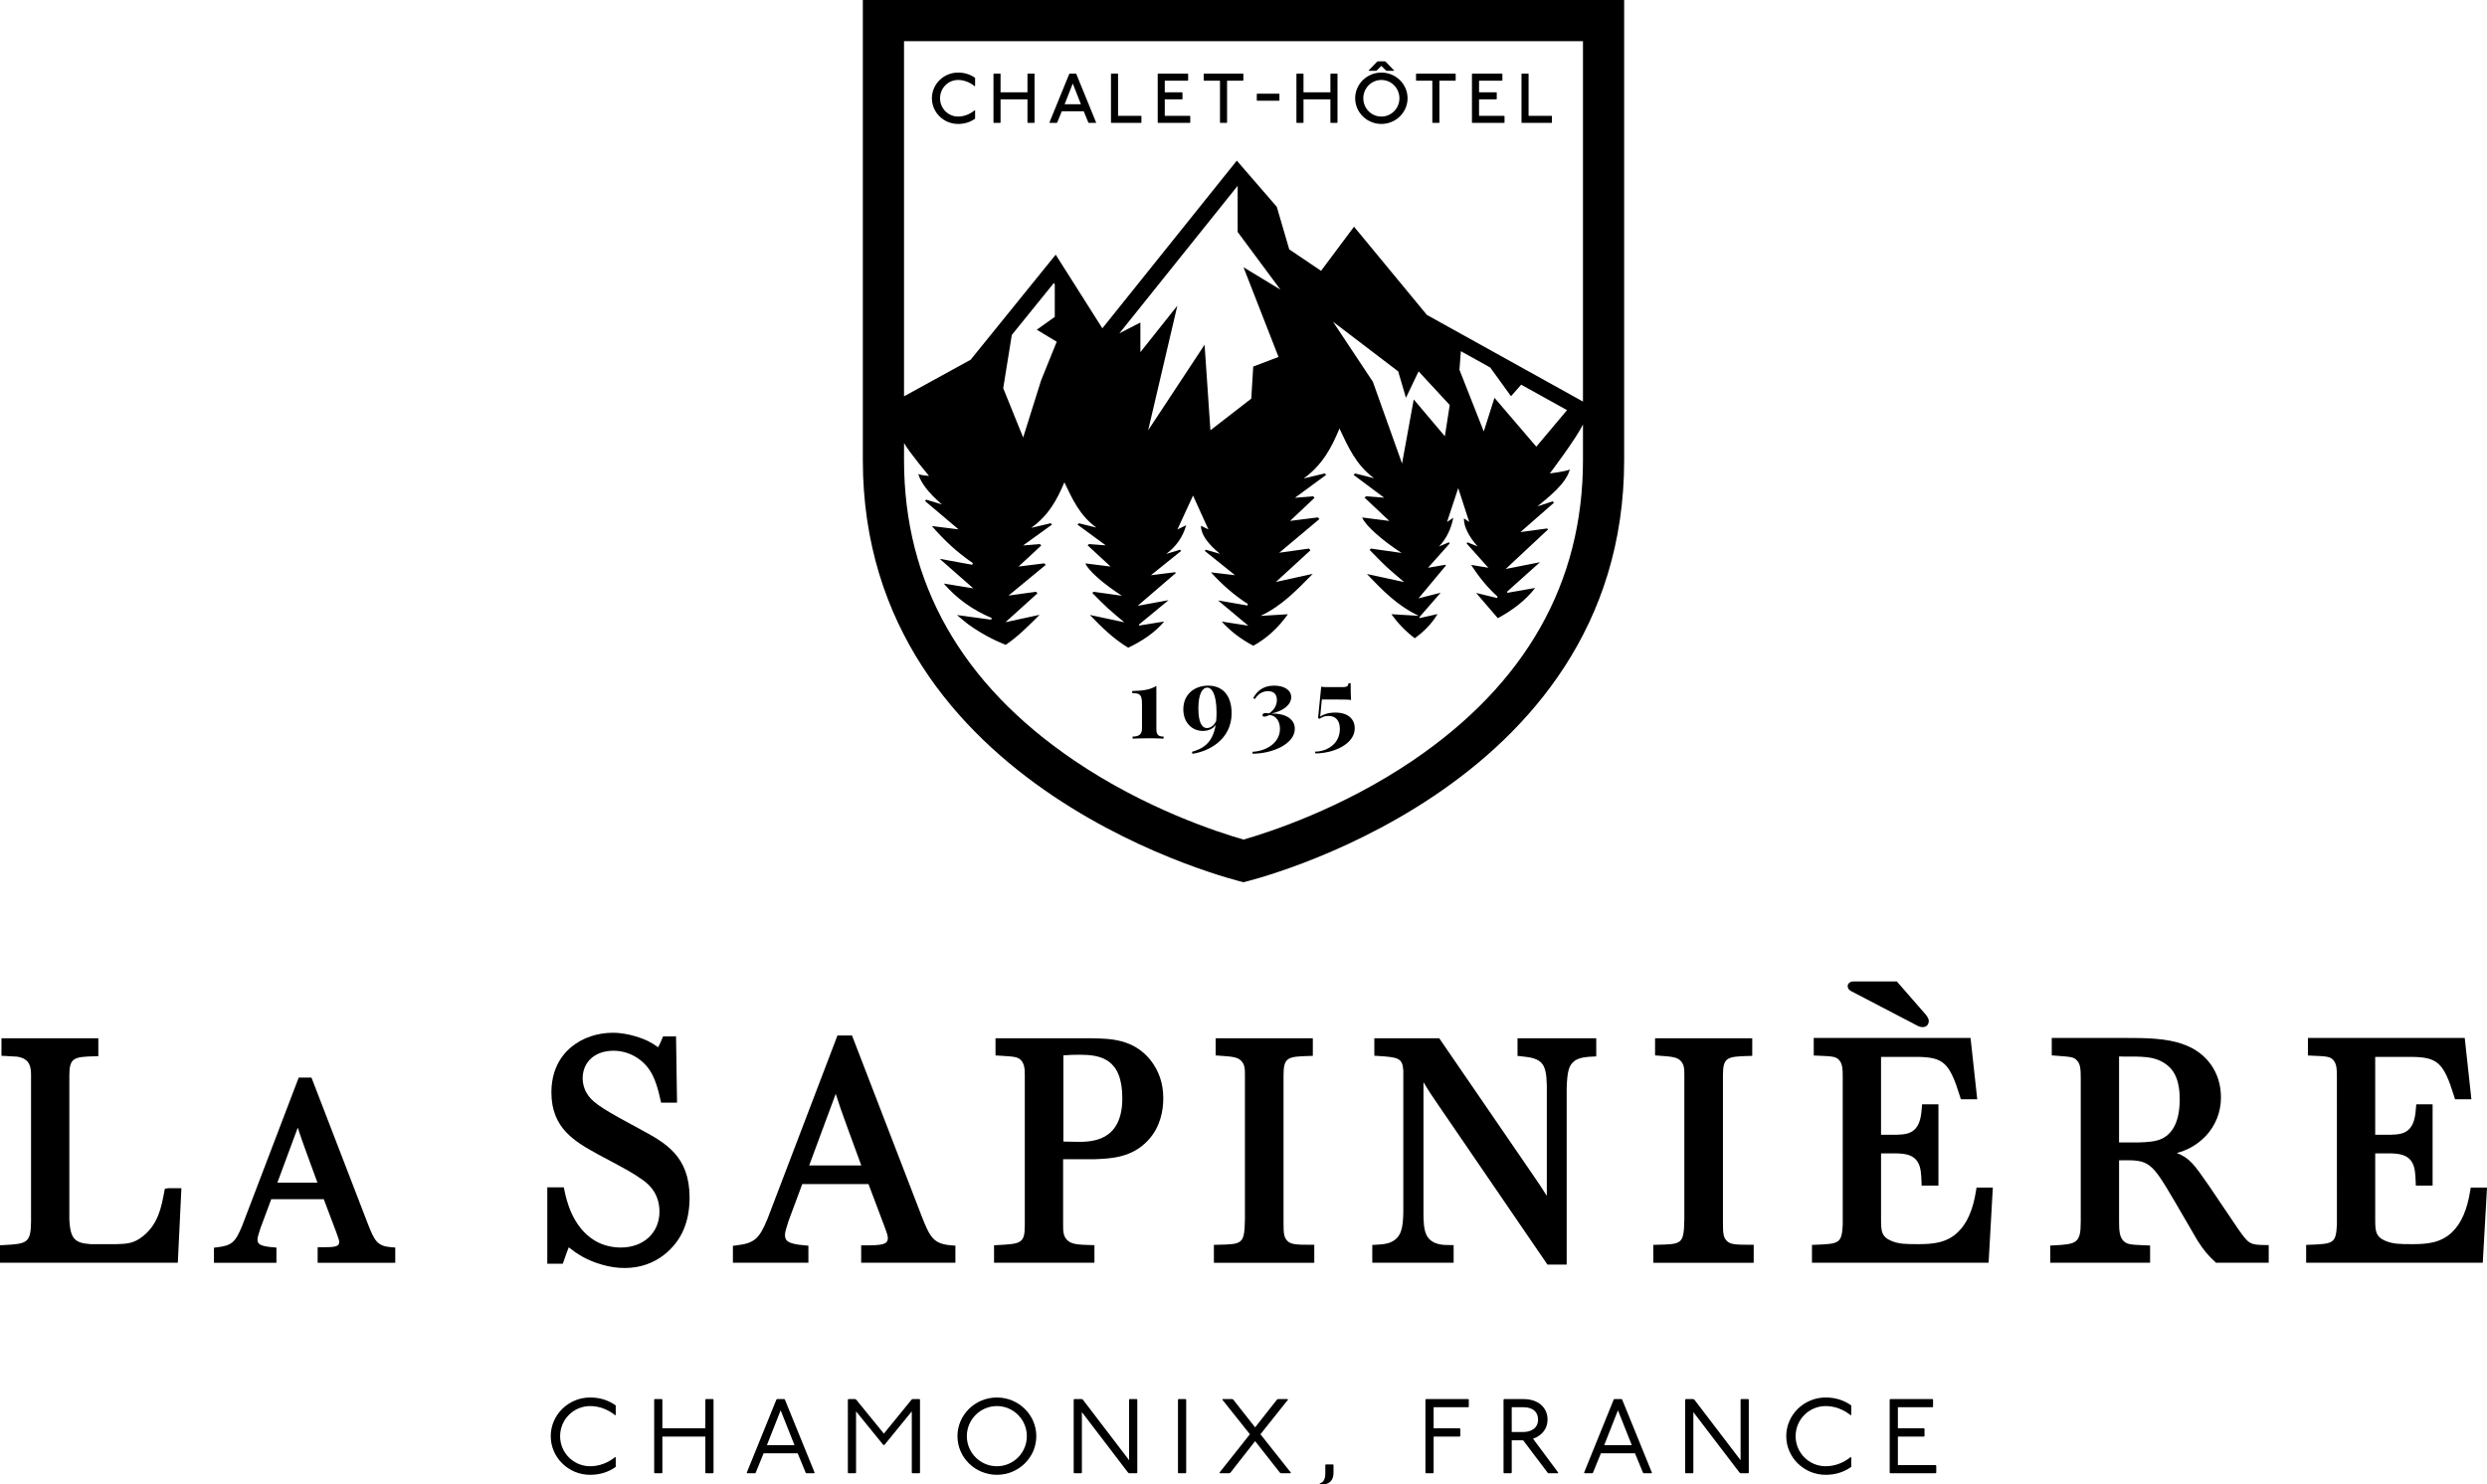
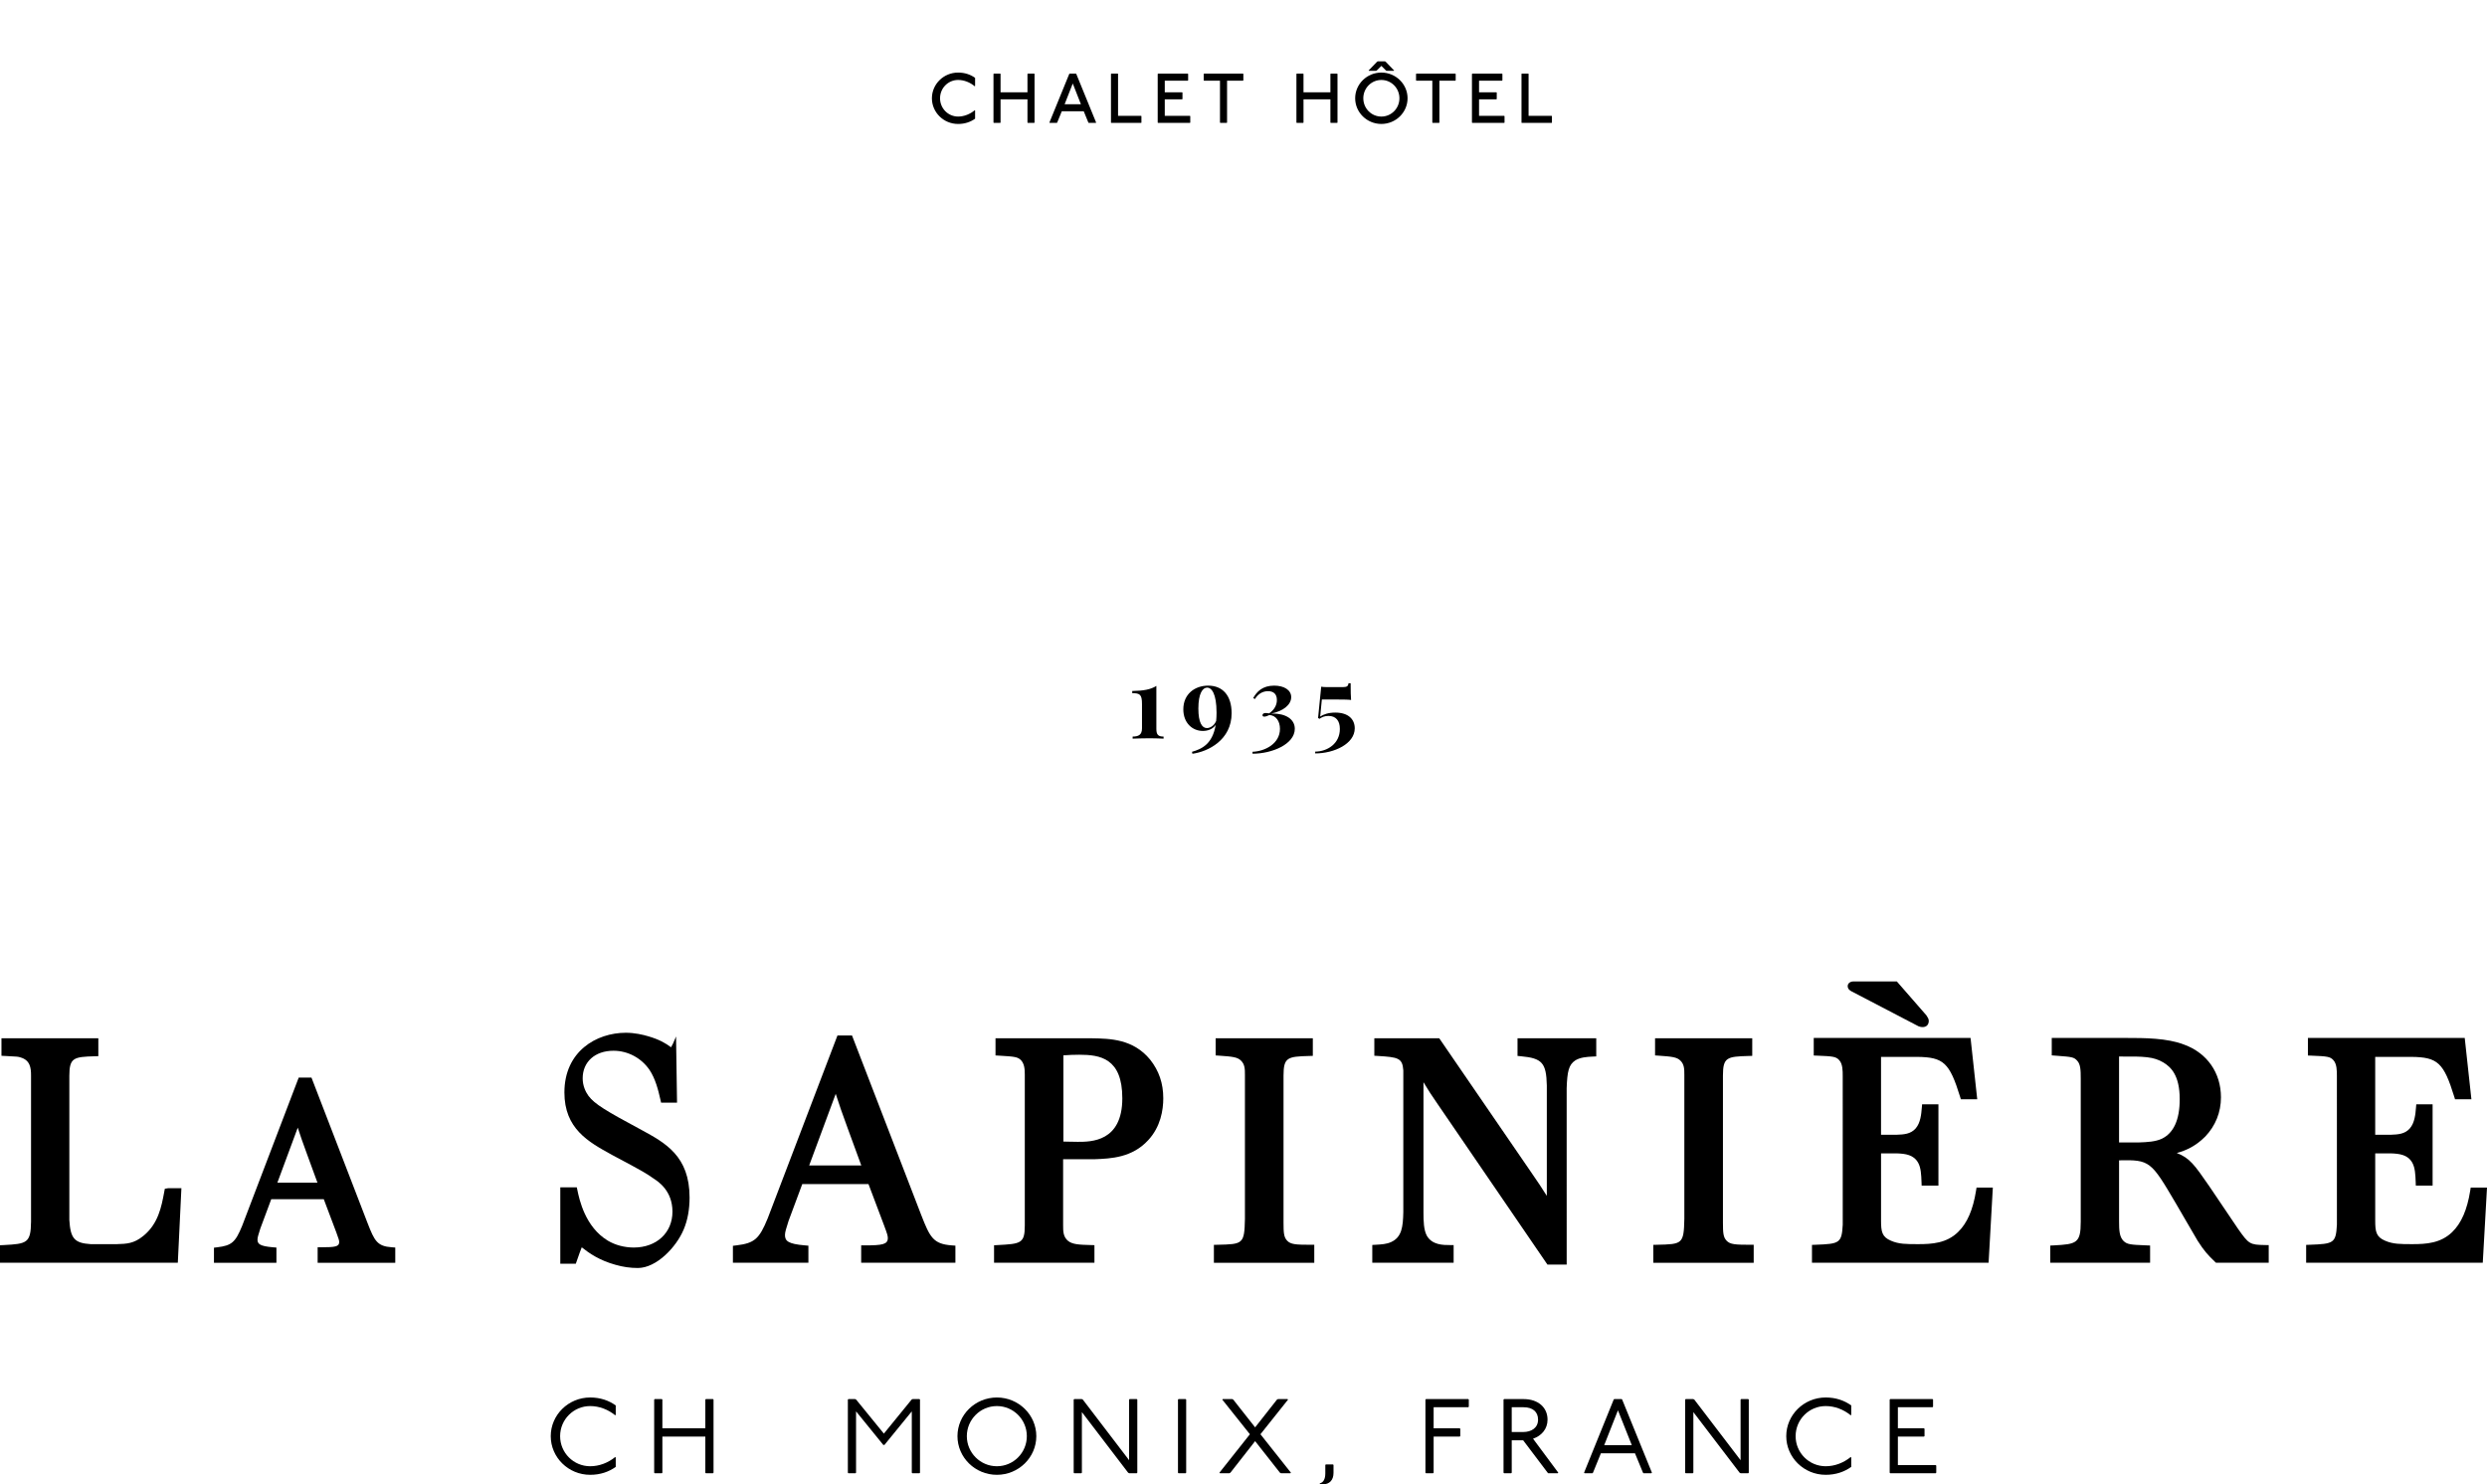
<svg xmlns="http://www.w3.org/2000/svg" version="1.1" x="0px" y="0px" viewBox="0 0 283.465 169.213" style="enable-background:new 0 0 283.465 169.213;" xml:space="preserve">
  <g id="Calque_1">
    <g>
      <path d="M18.787,135.516l-0.066,0.351c-0.319,1.711-0.682,3.652-2.406,5.041c-1.065,0.862-1.882,0.887-3,0.921l-2.977,0.001 c-1.853-0.12-2.307-0.64-2.435-2.758v-16.428c0-2.075,0.504-2.162,2.887-2.232l0.418-0.012v-2.039H0.167v1.996l0.623,0.031 c1.203,0.06,1.26,0.065,1.526,0.148c1.127,0.316,1.222,1.197,1.222,2.073v16.668c-0.029,2.428-0.471,2.521-3.13,2.658L0,141.955 v1.995h20.267l0.409-8.496h-1.52L18.787,135.516z" />
      <path d="M41.895,139.429l-6.393-16.586h-1.456l-6.443,16.89c-0.771,1.887-1.195,2.254-2.838,2.454l-0.378,0.046v1.718h7.12v-1.732 l-0.394-0.033c-1.5-0.126-1.764-0.382-1.764-0.874c0-0.245,0.104-0.572,0.324-1.266l1.245-3.344h5.986l1.433,3.798 c0.283,0.758,0.324,0.915,0.324,1.096c0,0.512-0.456,0.589-2.026,0.589h-0.43v1.766h8.847v-1.737l-0.4-0.029 C42.992,142.065,42.689,141.471,41.895,139.429z M31.615,134.821l2.322-6.271c0.328,1.005,0.517,1.548,1.027,2.941l1.218,3.33 H31.615z" />
-       <path d="M77.928,140.151c0.444-1.049,0.669-2.272,0.669-3.636c0-4.725-2.765-6.229-5.468-7.699 c-4.125-2.216-5.345-2.952-6.062-3.9c-0.298-0.417-0.654-1.101-0.654-1.991c0-1.88,1.41-3.143,3.509-3.143 c1.639,0,3.178,0.821,4.114,2.19c0.665,0.999,0.989,2.275,1.24,3.393l0.076,0.336h1.816l-0.113-7.55h-1.481l-0.109,0.267 c-0.201,0.491-0.303,0.696-0.46,0.966c-0.669-0.491-1.353-0.888-2.59-1.25c-0.614-0.184-1.556-0.403-2.56-0.403 c-3.374,0-7.006,2.129-7.006,6.805c0,4.128,2.726,5.63,5.363,7.082l0.106,0.059c3.619,1.916,3.934,2.136,4.707,2.678 c0.529,0.343,2.141,1.388,2.141,3.771c0,2.407-1.814,4.088-4.41,4.088c-1.057,0-2.105-0.277-2.949-0.779 c-2.601-1.564-3.256-4.71-3.473-5.743l-0.071-0.342h-1.882v8.706h1.77l0.26-0.741c0.149-0.426,0.235-0.672,0.415-1.125 c0.862,0.687,2.026,1.49,3.84,1.99c0.853,0.247,1.689,0.367,2.557,0.367C74.825,144.546,77.086,142.176,77.928,140.151z" />
+       <path d="M77.928,140.151c0.444-1.049,0.669-2.272,0.669-3.636c0-4.725-2.765-6.229-5.468-7.699 c-4.125-2.216-5.345-2.952-6.062-3.9c-0.298-0.417-0.654-1.101-0.654-1.991c0-1.88,1.41-3.143,3.509-3.143 c1.639,0,3.178,0.821,4.114,2.19c0.665,0.999,0.989,2.275,1.24,3.393l0.076,0.336h1.816l-0.113-7.55l-0.109,0.267 c-0.201,0.491-0.303,0.696-0.46,0.966c-0.669-0.491-1.353-0.888-2.59-1.25c-0.614-0.184-1.556-0.403-2.56-0.403 c-3.374,0-7.006,2.129-7.006,6.805c0,4.128,2.726,5.63,5.363,7.082l0.106,0.059c3.619,1.916,3.934,2.136,4.707,2.678 c0.529,0.343,2.141,1.388,2.141,3.771c0,2.407-1.814,4.088-4.41,4.088c-1.057,0-2.105-0.277-2.949-0.779 c-2.601-1.564-3.256-4.71-3.473-5.743l-0.071-0.342h-1.882v8.706h1.77l0.26-0.741c0.149-0.426,0.235-0.672,0.415-1.125 c0.862,0.687,2.026,1.49,3.84,1.99c0.853,0.247,1.689,0.367,2.557,0.367C74.825,144.546,77.086,142.176,77.928,140.151z" />
      <path d="M225.225,135.746c-0.344,2.165-1.013,3.701-2.046,4.699c-1.305,1.277-2.958,1.384-4.538,1.384 c-1.38,0-2.213,0-3.105-0.387c-1.03-0.432-1.137-1.032-1.137-2.3v-7.661h1.788c0.992,0.037,1.925,0.148,2.443,1.073 c0.319,0.578,0.35,1.362,0.382,2.191l0.015,0.413h1.913v-9.266h-1.861l-0.034,0.394c-0.06,0.718-0.142,1.702-0.695,2.345 c-0.578,0.662-1.358,0.695-2.181,0.728h-1.771v-8.877h4.137c2.991,0.033,3.672,0.668,4.869,4.531l0.093,0.303h1.866l-0.761-6.99 h-17.874v2l0.414,0.016c1.814,0.07,2.133,0.112,2.498,0.522c0.391,0.439,0.391,1.202,0.391,1.815l0.002,16.93 c-0.115,2.119-0.37,2.188-3.093,2.29l-0.414,0.015v2.036h20.131l0.483-8.567h-1.857L225.225,135.746z" />
      <path d="M255.071,140.057l-3.249-4.814c-1.693-2.451-2.233-3.23-3.715-3.804c1.085-0.288,2.184-0.808,3.247-1.877 c1.169-1.228,1.788-2.772,1.788-4.466c0-2.793-1.565-5.039-4.178-6.005c-1.947-0.766-4.598-0.766-6.534-0.766h-8.574v1.985 l0.709,0.053c1.557,0.118,1.826,0.148,2.181,0.545c0.387,0.407,0.414,1.046,0.414,2.051v16.323c0,2.448-0.484,2.551-3.064,2.688 l-0.408,0.021v1.959h11.377v-1.964l-0.64-0.027c-1.56-0.063-1.987-0.096-2.391-0.497c-0.471-0.467-0.506-1.228-0.506-2.252v-6.936 c3.528-0.076,3.638,0.093,6.478,4.916c0.18,0.301,0.63,1.077,1.099,1.89c0.57,0.986,1.172,2.026,1.375,2.357 c0.747,1.176,1.195,1.653,1.968,2.392l0.125,0.119h6.012v-2.009l-0.423-0.008C256.432,141.902,256.316,141.832,255.071,140.057z M246.391,129.818c-0.723,0.33-1.641,0.386-2.598,0.416h-2.266v-9.792c2.914-0.028,3.943,0.021,5.053,0.678 c0.866,0.524,1.861,1.473,1.861,4.185C248.442,127.651,247.75,129.17,246.391,129.818z" />
      <path d="M281.608,135.384l-0.058,0.362c-0.344,2.165-1.013,3.701-2.046,4.699c-1.305,1.277-2.958,1.384-4.538,1.384 c-1.38,0-2.213,0-3.105-0.387c-1.03-0.432-1.137-1.032-1.137-2.3v-7.661h1.788c0.992,0.037,1.925,0.148,2.443,1.073 c0.319,0.578,0.35,1.362,0.382,2.191l0.015,0.413h1.913v-9.266h-1.861l-0.034,0.394c-0.06,0.718-0.142,1.702-0.695,2.345 c-0.578,0.662-1.358,0.695-2.181,0.728h-1.771v-8.877h4.137c2.991,0.033,3.672,0.668,4.869,4.531l0.093,0.303h1.866l-0.761-6.99 h-17.874v2l0.414,0.016c1.814,0.07,2.133,0.112,2.498,0.522c0.391,0.439,0.391,1.202,0.391,1.815l0.002,16.929 c-0.115,2.119-0.37,2.189-3.093,2.291l-0.414,0.015v2.036h20.131l0.483-8.567H281.608z" />
      <path d="M211.031,113.008l7.639,3.984c0.112,0.04,0.266,0.093,0.471,0.093c0.338,0,0.698-0.186,0.698-0.711 c0-0.222-0.125-0.412-0.274-0.633l-3.366-3.861h-4.936c-0.385,0-0.665,0.225-0.665,0.536 C210.598,112.778,210.919,112.948,211.031,113.008z" />
      <path d="M196.795,141.437c-0.38-0.398-0.416-0.888-0.416-2.084v-16.744c0-2.083,0.462-2.162,2.92-2.232l0.419-0.012v-2.004 h-11.076v1.954l0.402,0.027c1.519,0.102,2.083,0.171,2.472,0.551c0.463,0.433,0.463,0.996,0.463,1.647v16.418 c-0.06,2.871-0.232,2.876-3.117,2.942l-0.422,0.01v2.042h11.444v-2.051h-0.431C197.776,141.899,197.2,141.863,196.795,141.437z" />
      <path d="M104.996,138.497l-7.884-20.451h-1.66l-7.945,20.828c-0.973,2.382-1.511,2.845-3.593,3.098l-0.378,0.046v1.932h8.604 v-1.947l-0.394-0.033c-1.935-0.162-2.276-0.51-2.276-1.183c0-0.317,0.129-0.724,0.407-1.601l1.564-4.203h7.549l1.797,4.765 c0.356,0.95,0.406,1.15,0.406,1.391c0,0.716-0.619,0.831-2.607,0.831h-0.43v1.981h10.74v-1.951l-0.4-0.029 C106.379,141.818,105.997,141.069,104.996,138.497z M92.228,132.862l3.026-8.168c0.46,1.42,0.684,2.068,1.359,3.912l1.558,4.256 H92.228z" />
      <path d="M124.432,118.362l-10.965-0.002v1.957l0.405,0.024c1.812,0.106,2.099,0.146,2.484,0.499 c0.414,0.433,0.449,1.06,0.449,1.664v17.198c0,2.066-0.467,2.091-3.097,2.233l-0.407,0.021v1.994h11.442v-2.006l-0.419-0.011 c-1.342-0.034-2.068-0.071-2.576-0.464c-0.575-0.467-0.575-1.116-0.575-1.803v-7.521h3.658c1.774-0.07,4.205-0.167,6.04-2.168 c1.42-1.527,1.718-3.441,1.718-4.777c0-1.695-0.489-3.135-1.499-4.406C129.157,118.439,126.537,118.397,124.432,118.362z M122.843,130.165c-0.365,0-0.758-0.01-1.131-0.019c-0.176-0.004-0.347-0.008-0.509-0.011v-9.828 c0.594-0.046,1.211-0.07,1.806-0.07c2.375,0,4.911,0.384,4.911,4.964C127.92,130.165,124.361,130.165,122.843,130.165z" />
      <path d="M146.711,141.437c-0.381-0.398-0.416-0.888-0.416-2.084v-16.744c0-2.083,0.461-2.162,2.92-2.232l0.419-0.012v-2.004 h-11.076v1.954l0.401,0.027c1.519,0.102,2.084,0.171,2.472,0.551c0.465,0.433,0.465,0.996,0.465,1.647v16.418 c-0.06,2.871-0.233,2.876-3.118,2.942l-0.42,0.01v2.042h11.442v-2.051h-0.431C147.692,141.899,147.116,141.863,146.711,141.437z" />
      <path d="M181.938,120.428v-2.068h-8.973v2.013l0.391,0.037c2.417,0.225,2.887,0.753,2.948,3.319v12.596 c-0.555-0.889-0.983-1.53-1.852-2.787l-10.409-15.178h-7.399v1.99l0.403,0.025c2.307,0.145,2.799,0.226,2.9,1.637v16.173 c-0.037,1.639-0.157,2.842-1.386,3.403c-0.52,0.242-1.132,0.276-1.745,0.31l-0.406,0.022v2.029h9.273v-2.016h-0.431 c-0.755,0-2.019,0-2.627-1.071c-0.351-0.647-0.38-1.68-0.38-2.597v-14.897c0.544,0.92,0.892,1.439,1.618,2.495l12.384,18.109 l0.127,0.187h2.194l-0.002-20.1c0.067-1.915,0.229-2.686,0.995-3.185c0.555-0.338,1.276-0.397,1.967-0.428L181.938,120.428z" />
      <polygon points="104.022,159.491 103.901,159.552 100.742,163.428 97.584,159.552 97.462,159.491 96.697,159.491 96.637,159.552 96.637,167.885 96.697,167.945 97.511,167.945 97.572,167.885 97.572,160.893 100.681,164.721 100.803,164.721 103.925,160.893 103.925,167.885 103.985,167.945 104.799,167.945 104.86,167.885 104.86,159.552 104.799,159.491 " />
      <polygon points="134.324,159.491 134.264,159.552 134.264,167.885 134.324,167.945 135.139,167.945 135.199,167.885 135.199,159.552 135.139,159.491 " />
      <polygon points="162.531,159.491 162.469,159.552 162.469,167.885 162.531,167.945 163.344,167.945 163.404,167.885 163.404,163.766 166.38,163.766 166.442,163.706 166.442,162.885 166.38,162.825 163.404,162.825 163.404,160.422 167.353,160.422 167.413,160.361 167.413,159.552 167.353,159.491 " />
      <polygon points="146.809,159.552 146.749,159.491 145.667,159.491 145.547,159.552 143.057,162.715 140.566,159.552 140.445,159.491 139.376,159.491 139.315,159.552 142.462,163.501 138.987,167.885 139.048,167.945 140.117,167.945 140.239,167.885 143.057,164.286 145.887,167.885 146.008,167.945 147.078,167.945 147.138,167.885 143.664,163.501 " />
      <polygon points="216.318,167.015 216.318,163.766 219.294,163.766 219.355,163.706 219.355,162.885 219.294,162.825 216.318,162.825 216.318,160.422 220.267,160.422 220.327,160.361 220.327,159.552 220.267,159.491 215.444,159.491 215.383,159.552 215.383,167.885 215.444,167.945 220.63,167.945 220.692,167.885 220.692,167.076 220.63,167.015 " />
      <path d="M151.117,166.942l-0.06,0.061v0.954c0,0.628-0.206,1.051-0.631,1.135v0.06c0.17,0.06,0.243,0.06,0.328,0.06 c0.801,0,1.238-0.495,1.238-1.316v-0.893l-0.06-0.061H151.117z" />
      <path d="M203.595,163.718c0,2.415,2.004,4.408,4.494,4.408c1.154,0,2.126-0.338,2.915-0.906v-1.063l-0.062-0.06 c-0.814,0.664-1.822,1.051-2.853,1.051c-1.883,0-3.426-1.522-3.426-3.43c0-1.908,1.543-3.43,3.426-3.43 c1.032,0,2.04,0.386,2.853,1.051l0.062-0.06v-1.063c-0.789-0.567-1.761-0.906-2.915-0.906 C205.599,159.311,203.595,161.303,203.595,163.718z" />
      <path d="M184.837,159.491h-0.85l-0.062,0.06l-3.376,8.333l0.06,0.06h0.899l0.06-0.06l0.899-2.21h3.887l0.911,2.21l0.06,0.06h0.898 l0.062-0.06l-3.39-8.333L184.837,159.491z M182.845,164.745l1.567-3.974l1.579,3.974H182.845z" />
      <path d="M62.773,163.718c0,2.415,2.005,4.408,4.494,4.408c1.154,0,2.126-0.338,2.915-0.906v-1.063l-0.06-0.06 c-0.814,0.664-1.822,1.051-2.855,1.051c-1.882,0-3.425-1.522-3.425-3.43c0-1.908,1.543-3.43,3.425-3.43 c1.033,0,2.041,0.386,2.855,1.051l0.06-0.06v-1.063c-0.789-0.567-1.761-0.906-2.915-0.906 C64.777,159.311,62.773,161.303,62.773,163.718z" />
      <path d="M176.387,161.834c0-1.388-1.068-2.343-2.733-2.343h-2.222l-0.062,0.06v8.333l0.062,0.06h0.814l0.06-0.06v-3.696h1.3 l2.793,3.696l0.062,0.06h1.092l0.06-0.06l-2.878-3.876C175.695,163.682,176.387,162.909,176.387,161.834z M173.593,163.247h-1.288 v-2.826h1.348c1.058,0,1.653,0.531,1.653,1.412C175.306,162.764,174.565,163.247,173.593,163.247z" />
      <polygon points="80.453,159.491 80.393,159.552 80.393,162.825 75.497,162.825 75.497,159.552 75.437,159.491 74.623,159.491 74.562,159.552 74.562,167.885 74.623,167.945 75.437,167.945 75.497,167.885 75.497,163.766 80.393,163.766 80.393,167.885 80.453,167.945 81.267,167.945 81.328,167.885 81.328,159.552 81.267,159.491 " />
-       <path d="M89.401,159.491h-0.85l-0.06,0.06l-3.377,8.333l0.061,0.06h0.899l0.06-0.06l0.899-2.21h3.887l0.911,2.21l0.061,0.06h0.899 l0.061-0.06l-3.389-8.333L89.401,159.491z M87.41,164.745l1.567-3.974l1.579,3.974H87.41z" />
      <polygon points="128.754,159.491 128.694,159.552 128.694,166.459 123.421,159.552 123.3,159.491 122.438,159.491 122.377,159.552 122.377,167.885 122.438,167.945 123.252,167.945 123.312,167.885 123.312,160.977 128.584,167.885 128.706,167.945 129.568,167.945 129.629,167.885 129.629,159.552 129.568,159.491 " />
      <path d="M113.624,159.311c-2.478,0-4.494,1.98-4.494,4.407c0,2.427,2.017,4.408,4.494,4.408c2.478,0,4.494-1.98,4.494-4.408 C118.118,161.291,116.102,159.311,113.624,159.311z M113.624,167.148c-1.882,0-3.425-1.534-3.425-3.43 c0-1.896,1.543-3.43,3.425-3.43c1.883,0,3.413,1.534,3.413,3.43C117.037,165.614,115.507,167.148,113.624,167.148z" />
      <polygon points="198.449,159.491 198.389,159.552 198.389,166.459 193.117,159.552 192.995,159.491 192.133,159.491 192.071,159.552 192.071,167.885 192.133,167.945 192.947,167.945 193.007,167.885 193.007,160.977 198.279,167.885 198.401,167.945 199.262,167.945 199.324,167.885 199.324,159.552 199.262,159.491 " />
      <path d="M111.14,12.605l-0.04-0.04c-0.524,0.442-1.21,0.722-1.896,0.722c-1.13,0-2.058-0.922-2.058-2.086s0.928-2.086,2.058-2.086 c0.686,0,1.372,0.28,1.896,0.722l0.04-0.04V8.875c-0.524-0.377-1.17-0.602-1.937-0.602c-1.654,0-2.986,1.324-2.986,2.929 s1.332,2.929,2.986,2.929c0.767,0,1.413-0.225,1.937-0.602V12.605z" />
      <polygon points="114.002,14.01 114.042,13.97 114.042,11.322 117.109,11.322 117.109,13.97 117.15,14.01 117.876,14.01 117.916,13.97 117.916,8.434 117.876,8.394 117.15,8.394 117.109,8.434 117.109,10.52 114.042,10.52 114.042,8.434 114.002,8.394 113.276,8.394 113.236,8.434 113.236,13.97 113.276,14.01 " />
      <path d="M120.457,14.01l0.04-0.04l0.525-1.284h2.502l0.525,1.284l0.04,0.04h0.807l0.04-0.04l-2.26-5.536l-0.04-0.04h-0.727 l-0.04,0.04l-2.259,5.536l0.04,0.04H120.457z M122.272,9.517l0.928,2.367h-1.856L122.272,9.517z" />
      <polygon points="130.066,14.01 130.098,13.978 130.098,13.247 130.066,13.207 127.435,13.207 127.435,8.426 127.403,8.394 126.66,8.394 126.628,8.426 126.628,13.978 126.66,14.01 " />
      <polygon points="135.625,14.01 135.665,13.97 135.665,13.247 135.625,13.207 132.759,13.207 132.759,11.322 134.737,11.322 134.777,11.282 134.777,10.56 134.737,10.52 132.759,10.52 132.759,9.196 135.382,9.196 135.423,9.156 135.423,8.434 135.382,8.394 131.993,8.394 131.953,8.434 131.953,13.97 131.993,14.01 " />
      <polygon points="139.052,9.196 139.052,13.97 139.093,14.01 139.819,14.01 139.859,13.97 139.859,9.196 141.675,9.196 141.716,9.156 141.716,8.434 141.675,8.394 137.237,8.394 137.196,8.434 137.196,9.156 137.237,9.196 " />
-       <polygon points="145.788,11.482 145.829,11.442 145.829,10.72 145.788,10.68 143.287,10.68 143.247,10.72 143.247,11.442 143.287,11.482 " />
      <polygon points="148.531,14.01 148.572,13.97 148.572,11.322 151.638,11.322 151.638,13.97 151.679,14.01 152.405,14.01 152.446,13.97 152.446,8.434 152.405,8.394 151.679,8.394 151.638,8.434 151.638,10.52 148.572,10.52 148.572,8.434 148.531,8.394 147.805,8.394 147.765,8.434 147.765,13.97 147.805,14.01 " />
      <polygon points="156.841,8.073 156.922,8.033 157.446,7.511 157.97,8.033 158.051,8.073 158.858,8.073 158.899,8.033 157.93,7.03 157.849,6.99 157.043,6.99 156.962,7.03 155.993,8.033 156.034,8.073 " />
      <path d="M157.446,14.13c1.646,0,2.986-1.316,2.986-2.929s-1.34-2.929-2.986-2.929c-1.646,0-2.986,1.316-2.986,2.929 S155.8,14.13,157.446,14.13z M157.446,9.116c1.138,0,2.058,0.931,2.058,2.086s-0.92,2.086-2.058,2.086s-2.058-0.931-2.058-2.086 S156.308,9.116,157.446,9.116z" />
      <polygon points="163.254,9.196 163.254,13.97 163.296,14.01 164.022,14.01 164.061,13.97 164.061,9.196 165.878,9.196 165.918,9.156 165.918,8.434 165.878,8.394 161.439,8.394 161.398,8.434 161.398,9.156 161.439,9.196 " />
      <polygon points="171.444,14.01 171.485,13.97 171.485,13.247 171.444,13.207 168.58,13.207 168.58,11.322 170.557,11.322 170.597,11.282 170.597,10.56 170.557,10.52 168.58,10.52 168.58,9.196 171.202,9.196 171.242,9.156 171.242,8.434 171.202,8.394 167.813,8.394 167.771,8.434 167.771,13.97 167.813,14.01 " />
      <polygon points="176.856,14.01 176.888,13.978 176.888,13.247 176.856,13.207 174.226,13.207 174.226,8.426 174.193,8.394 173.451,8.394 173.419,8.426 173.419,13.978 173.451,14.01 " />
      <path d="M130.163,80.253v2.778c0,0.74-0.4,0.934-1.067,0.934v0.238c0.394-0.011,1.167-0.044,1.955-0.044 c0.616,0,1.267,0.032,1.572,0.044v-0.238c-0.594,0-0.822-0.189-0.822-0.867v-4.905c-0.661,0.411-1.455,0.556-2.749,0.577v0.249 C129.914,79.02,130.163,79.159,130.163,80.253z" />
      <path d="M137.1,83.325c0.545,0,1.122-0.188,1.462-0.693c-0.356,2.177-1.573,2.748-2.7,3.071l0.045,0.223 c1.783-0.239,4.471-1.567,4.471-4.622c0-2-1.005-3.144-2.672-3.144c-1.527,0-2.833,0.96-2.833,2.699 C134.873,82.404,135.895,83.325,137.1,83.325z M137.589,78.387c0.501,0,1.072,0.667,1.072,2.861c0,0.339-0.016,0.645-0.044,0.934 c-0.25,0.6-0.734,0.816-1.062,0.816c-0.534,0-0.967-0.6-0.967-2.228C136.588,79.054,137.072,78.387,137.589,78.387z" />
      <path d="M154.412,83.026c0-1-0.695-1.794-2.217-1.794c-0.794,0-1.349,0.205-1.722,0.455l0.189-1.945h1.75 c0.639,0,1.388,0.011,1.582,0.056c-0.033-0.428-0.049-0.911-0.049-1.91h-0.239c-0.044,0.327-0.178,0.439-0.628,0.439h-1.873 c-0.216,0-0.444-0.011-0.616-0.045l-0.356,3.56l0.15,0.105c0.317-0.211,0.594-0.333,1.033-0.333c0.85,0,1.3,0.544,1.3,1.483 c0,1.667-1.411,2.573-2.811,2.584v0.206C152.063,85.887,154.412,84.793,154.412,83.026z" />
      <path d="M147.58,83.081c0-1.122-1.071-1.739-2.51-1.739c-0.066,0-0.133,0.006-0.205,0.006c1.421-0.278,2.305-1.022,2.305-1.878 c0-0.822-0.828-1.31-1.944-1.31c-1.323,0-1.983,0.683-2.389,1.421l0.2,0.106c0.356-0.59,0.888-0.895,1.488-0.895 c0.623,0,1.012,0.317,1.012,1.006c0,0.534-0.239,1.078-0.878,1.523c-0.15-0.011-0.272-0.039-0.4-0.039 c-0.194,0-0.361,0.072-0.361,0.244c0,0.122,0.078,0.167,0.206,0.167c0.177,0,0.361-0.083,0.589-0.184 c0.739,0.056,1.195,0.695,1.195,1.579c0,1.683-1.706,2.561-3.128,2.611v0.222C145.004,85.92,147.58,84.826,147.58,83.081z" />
-       <path d="M141.734,100.571c0,0,43.386-10.172,43.386-48.116V0H98.345v52.455C98.345,90.4,141.734,100.571,141.734,100.571z M103.04,4.694h77.385v41.082l-17.794-9.88l-8.3-10.054l-3.758,5.03l-3.626-2.444l-1.418-4.851l-4.558-5.266l-15.325,19.115 l-5.318-8.396l-9.696,11.981l-7.592,4.169V4.694z M178.608,46.754l-3.502,4.167l-4.768-5.571l-1.22,3.836l-2.772-7.032 l0.161-2.117l3.347,1.858l2.369,3.273l1.16-1.314L178.608,46.754z M165.238,46.172l-0.554,3.562l-3.548-4.201l-1.331,7.306 l-3.326-9.316l-4.546-6.85l7.429,5.662l0.887,3.014l1.441-3.014L165.238,46.172z M145.724,40.692l-2.883,1.096l-0.222,3.653 l-4.657,3.608l-0.665-9.751l-6.431,9.751l3.326-14.202l-4.213,5.297v-3.379l-2.394,1.233l13.482-16.817v5.264l4.878,6.576 l-4.213-2.557L145.724,40.692z M120.444,38.957l-1.774,4.384l-2.051,6.53l-2.273-5.617l0.977-6.069l4.794-5.924l0.105,0.166v3.698 l-2.051,1.461L120.444,38.957z M103.04,50.5c0.533,0.981,2.848,3.749,2.848,3.749s-0.885-0.043-1.227-0.219 c0.293,0.989,1.134,2.133,2.698,3.471c-0.598-0.181-1.196-0.361-1.794-0.542c-0.044,0.052-0.088,0.104-0.132,0.155 c1.24,1.048,2.479,2.096,3.825,3.234c-1.044-0.131-2.02-0.253-3.045-0.381c1.365,1.583,2.892,3.017,4.665,4.217 c-0.02,0.067-0.039,0.134-0.059,0.2c-1.182-0.217-2.364-0.434-3.713-0.681c1.262,1.11,2.457,2.161,3.831,3.369 c-1.258-0.205-2.336-0.381-3.365-0.548c1.442,1.685,3.281,3.011,5.462,3.928c-0.021,0.063-0.042,0.127-0.063,0.19 c-1.281-0.175-2.562-0.35-3.894-0.532c0.412,0.345,0.814,0.715,1.254,1.04c0.46,0.341,0.946,0.654,1.441,0.95 c0.495,0.296,1.005,0.573,1.526,0.827c0.434,0.212,0.884,0.394,1.33,0.584c1.422-0.962,2.588-2.156,3.863-3.424 c-1.487,0.322-2.724,0.591-3.894,0.844c1.192-1.075,2.417-2.181,3.643-3.286c-0.046-0.063-0.092-0.125-0.138-0.187 c-1.107,0.153-2.215,0.305-3.15,0.434c1.373-1.132,2.807-2.316,4.242-3.499c-0.057-0.057-0.114-0.115-0.171-0.173 c-0.981,0.122-1.962,0.244-2.929,0.363c0.872-0.809,1.725-1.6,2.579-2.392c-0.045-0.056-0.09-0.111-0.135-0.167 c-0.638,0.052-1.276,0.103-1.927,0.156c1.115-0.805,2.204-1.591,3.294-2.378c-0.048-0.052-0.096-0.103-0.143-0.155 c-0.691,0.163-1.383,0.327-2.223,0.525c1.995-1.431,2.942-3.208,3.776-5.193c0.92,1.918,1.741,3.776,3.646,5.164 c-0.661-0.164-1.323-0.327-1.985-0.491c-0.056,0.05-0.112,0.101-0.168,0.151c1.066,0.782,2.133,1.565,3.224,2.366 c-0.595-0.045-1.25-0.095-1.905-0.145c-0.055,0.045-0.11,0.09-0.166,0.135c0.869,0.804,1.738,1.609,2.622,2.427 c-0.928-0.117-1.896-0.238-2.873-0.361c0.351,0.858,2.156,2.402,4.164,3.688c-1.077-0.151-2.154-0.302-3.231-0.453 c-0.047,0.045-0.094,0.09-0.142,0.135c0.577,0.572,1.134,1.159,1.738,1.713c0.599,0.55,1.245,1.067,1.911,1.633 c-1.238-0.265-2.454-0.525-3.93-0.84c1.382,1.435,2.698,2.727,4.375,3.735c1.591-0.766,3.026-1.702,4.1-2.985 c-0.932,0.15-1.896,0.304-2.859,0.459c-0.009-0.035-0.017-0.07-0.026-0.105c1.092-0.901,2.185-1.802,3.379-2.786 c-1.283,0.233-2.362,0.43-3.517,0.64c1.523-1.309,2.942-2.529,4.361-3.749c-0.037-0.026-0.074-0.052-0.112-0.078 c-0.895,0.111-1.79,0.222-2.738,0.34c1.21-0.973,2.325-1.871,3.441-2.769c-0.041-0.046-0.083-0.091-0.124-0.137 c-0.523,0.159-1.046,0.319-1.569,0.478c1.139-0.868,1.879-1.912,2.272-3.271c-0.413,0.198-0.733,0.351-1,0.479 c0.599-1.301,1.206-2.618,1.78-3.862c0.56,1.236,1.156,2.552,1.749,3.861c-0.234-0.115-0.536-0.262-0.844-0.413 c-0.023,0.944,0.76,2.051,2.17,3.196c-0.539-0.155-1.078-0.309-1.617-0.464c-0.04,0.044-0.079,0.089-0.119,0.133 c1.117,0.897,2.234,1.794,3.448,2.768c-0.941-0.112-1.82-0.217-2.745-0.326c1.231,1.355,2.606,2.581,4.205,3.608 c-0.018,0.057-0.035,0.114-0.053,0.172c-1.065-0.186-2.131-0.371-3.347-0.583c1.137,0.95,2.214,1.849,3.453,2.883 c-1.133-0.175-2.106-0.326-3.032-0.469c0.998,1.108,2.211,2.029,3.609,2.755c1.624-0.903,2.863-2.099,3.937-3.59 c-1.131,0.067-2.123,0.127-3.115,0.186c2.433-1.151,4.076-2.899,5.947-4.79c-1.604,0.354-2.939,0.648-4.202,0.926 c1.286-1.179,2.608-2.392,3.93-3.605c-0.05-0.068-0.1-0.137-0.149-0.205c-1.195,0.168-2.39,0.335-3.398,0.476 c1.481-1.242,3.029-2.54,4.576-3.838c-0.062-0.063-0.123-0.126-0.185-0.19c-1.059,0.134-2.117,0.267-3.16,0.399 c0.941-0.887,1.862-1.756,2.783-2.624c-0.049-0.061-0.098-0.122-0.146-0.183c-0.688,0.056-1.377,0.113-2.08,0.171 c1.203-0.883,2.379-1.745,3.554-2.608c-0.052-0.057-0.103-0.113-0.155-0.17c-0.746,0.179-1.492,0.359-2.398,0.576 c2.152-1.57,3.174-3.519,4.074-5.696c0.993,2.104,1.878,4.142,3.934,5.664c-0.714-0.18-1.428-0.359-2.142-0.538 c-0.06,0.055-0.121,0.11-0.181,0.165c1.151,0.858,2.301,1.717,3.479,2.595c-0.642-0.05-1.349-0.104-2.056-0.159 c-0.06,0.05-0.119,0.099-0.179,0.149c0.938,0.883,1.875,1.765,2.829,2.662c-1.001-0.128-2.046-0.262-3.1-0.396 c0.378,0.941,2.326,2.634,4.493,4.045c-1.162-0.166-2.324-0.331-3.487-0.497c-0.051,0.049-0.102,0.099-0.153,0.148 c0.623,0.628,1.223,1.271,1.875,1.879c0.646,0.603,1.343,1.17,2.062,1.791c-1.335-0.29-2.648-0.576-4.24-0.922 c1.805,1.905,3.467,3.609,5.897,4.769c-0.972-0.058-1.943-0.116-3.113-0.186c0.754,1.048,1.615,1.946,2.664,2.742 c1.004-0.724,1.902-1.602,2.595-2.756c-0.668,0.149-1.359,0.304-2.05,0.459c-0.006-0.035-0.013-0.07-0.019-0.105 c0.783-0.901,1.567-1.802,2.423-2.786c-0.92,0.233-1.693,0.43-2.521,0.64c1.092-1.309,2.109-2.529,3.127-3.749 c-0.027-0.026-0.053-0.052-0.08-0.078c-0.641,0.111-1.283,0.222-1.963,0.34c0.867-0.974,1.667-1.871,2.467-2.769 c-0.03-0.046-0.059-0.091-0.089-0.137c-0.375,0.159-0.75,0.318-1.125,0.478c0.817-0.868,1.347-1.911,1.629-3.271 c-0.296,0.197-0.525,0.351-0.717,0.479c0.43-1.301,0.865-2.618,1.276-3.862c0.401,1.236,0.829,2.552,1.254,3.861 c-0.168-0.115-0.384-0.262-0.605-0.413c-0.016,0.944,0.545,2.051,1.556,3.196c-0.387-0.155-0.773-0.309-1.159-0.464 c-0.028,0.044-0.057,0.089-0.085,0.133c0.801,0.897,1.602,1.794,2.472,2.767c-0.675-0.112-1.305-0.217-1.968-0.326 c0.882,1.355,1.868,2.582,3.014,3.609c-0.013,0.057-0.025,0.114-0.038,0.171c-0.764-0.186-1.528-0.371-2.399-0.583 c0.815,0.949,1.587,1.848,2.474,2.881c1.647-0.897,3.128-1.987,4.253-3.448c-1.035,0.18-2.104,0.367-3.173,0.554 c-0.01-0.042-0.019-0.085-0.029-0.127c1.212-1.087,2.424-2.174,3.749-3.362c-1.424,0.282-2.621,0.518-3.903,0.772 c1.69-1.58,3.264-3.052,4.839-4.523c-0.041-0.031-0.083-0.063-0.124-0.094c-0.993,0.134-1.985,0.268-3.038,0.41 c1.342-1.175,2.58-2.258,3.818-3.341c-0.046-0.055-0.092-0.11-0.138-0.165c-0.58,0.192-1.161,0.384-1.741,0.576 c1.264-1.048,3.256-2.565,3.692-4.206c-0.458,0.238-2.281,0.451-2.281,0.451s2.978-3.924,3.78-5.585v4.068 c0,13.992-6.524,25.511-19.392,34.239c-8.125,5.511-16.408,8.19-19.299,9.017c-2.897-0.829-11.179-3.508-19.301-9.017 c-12.868-8.728-19.393-20.248-19.393-34.239V50.5z" />
    </g>
  </g>
  <g id="RESERVE"> </g>
</svg>